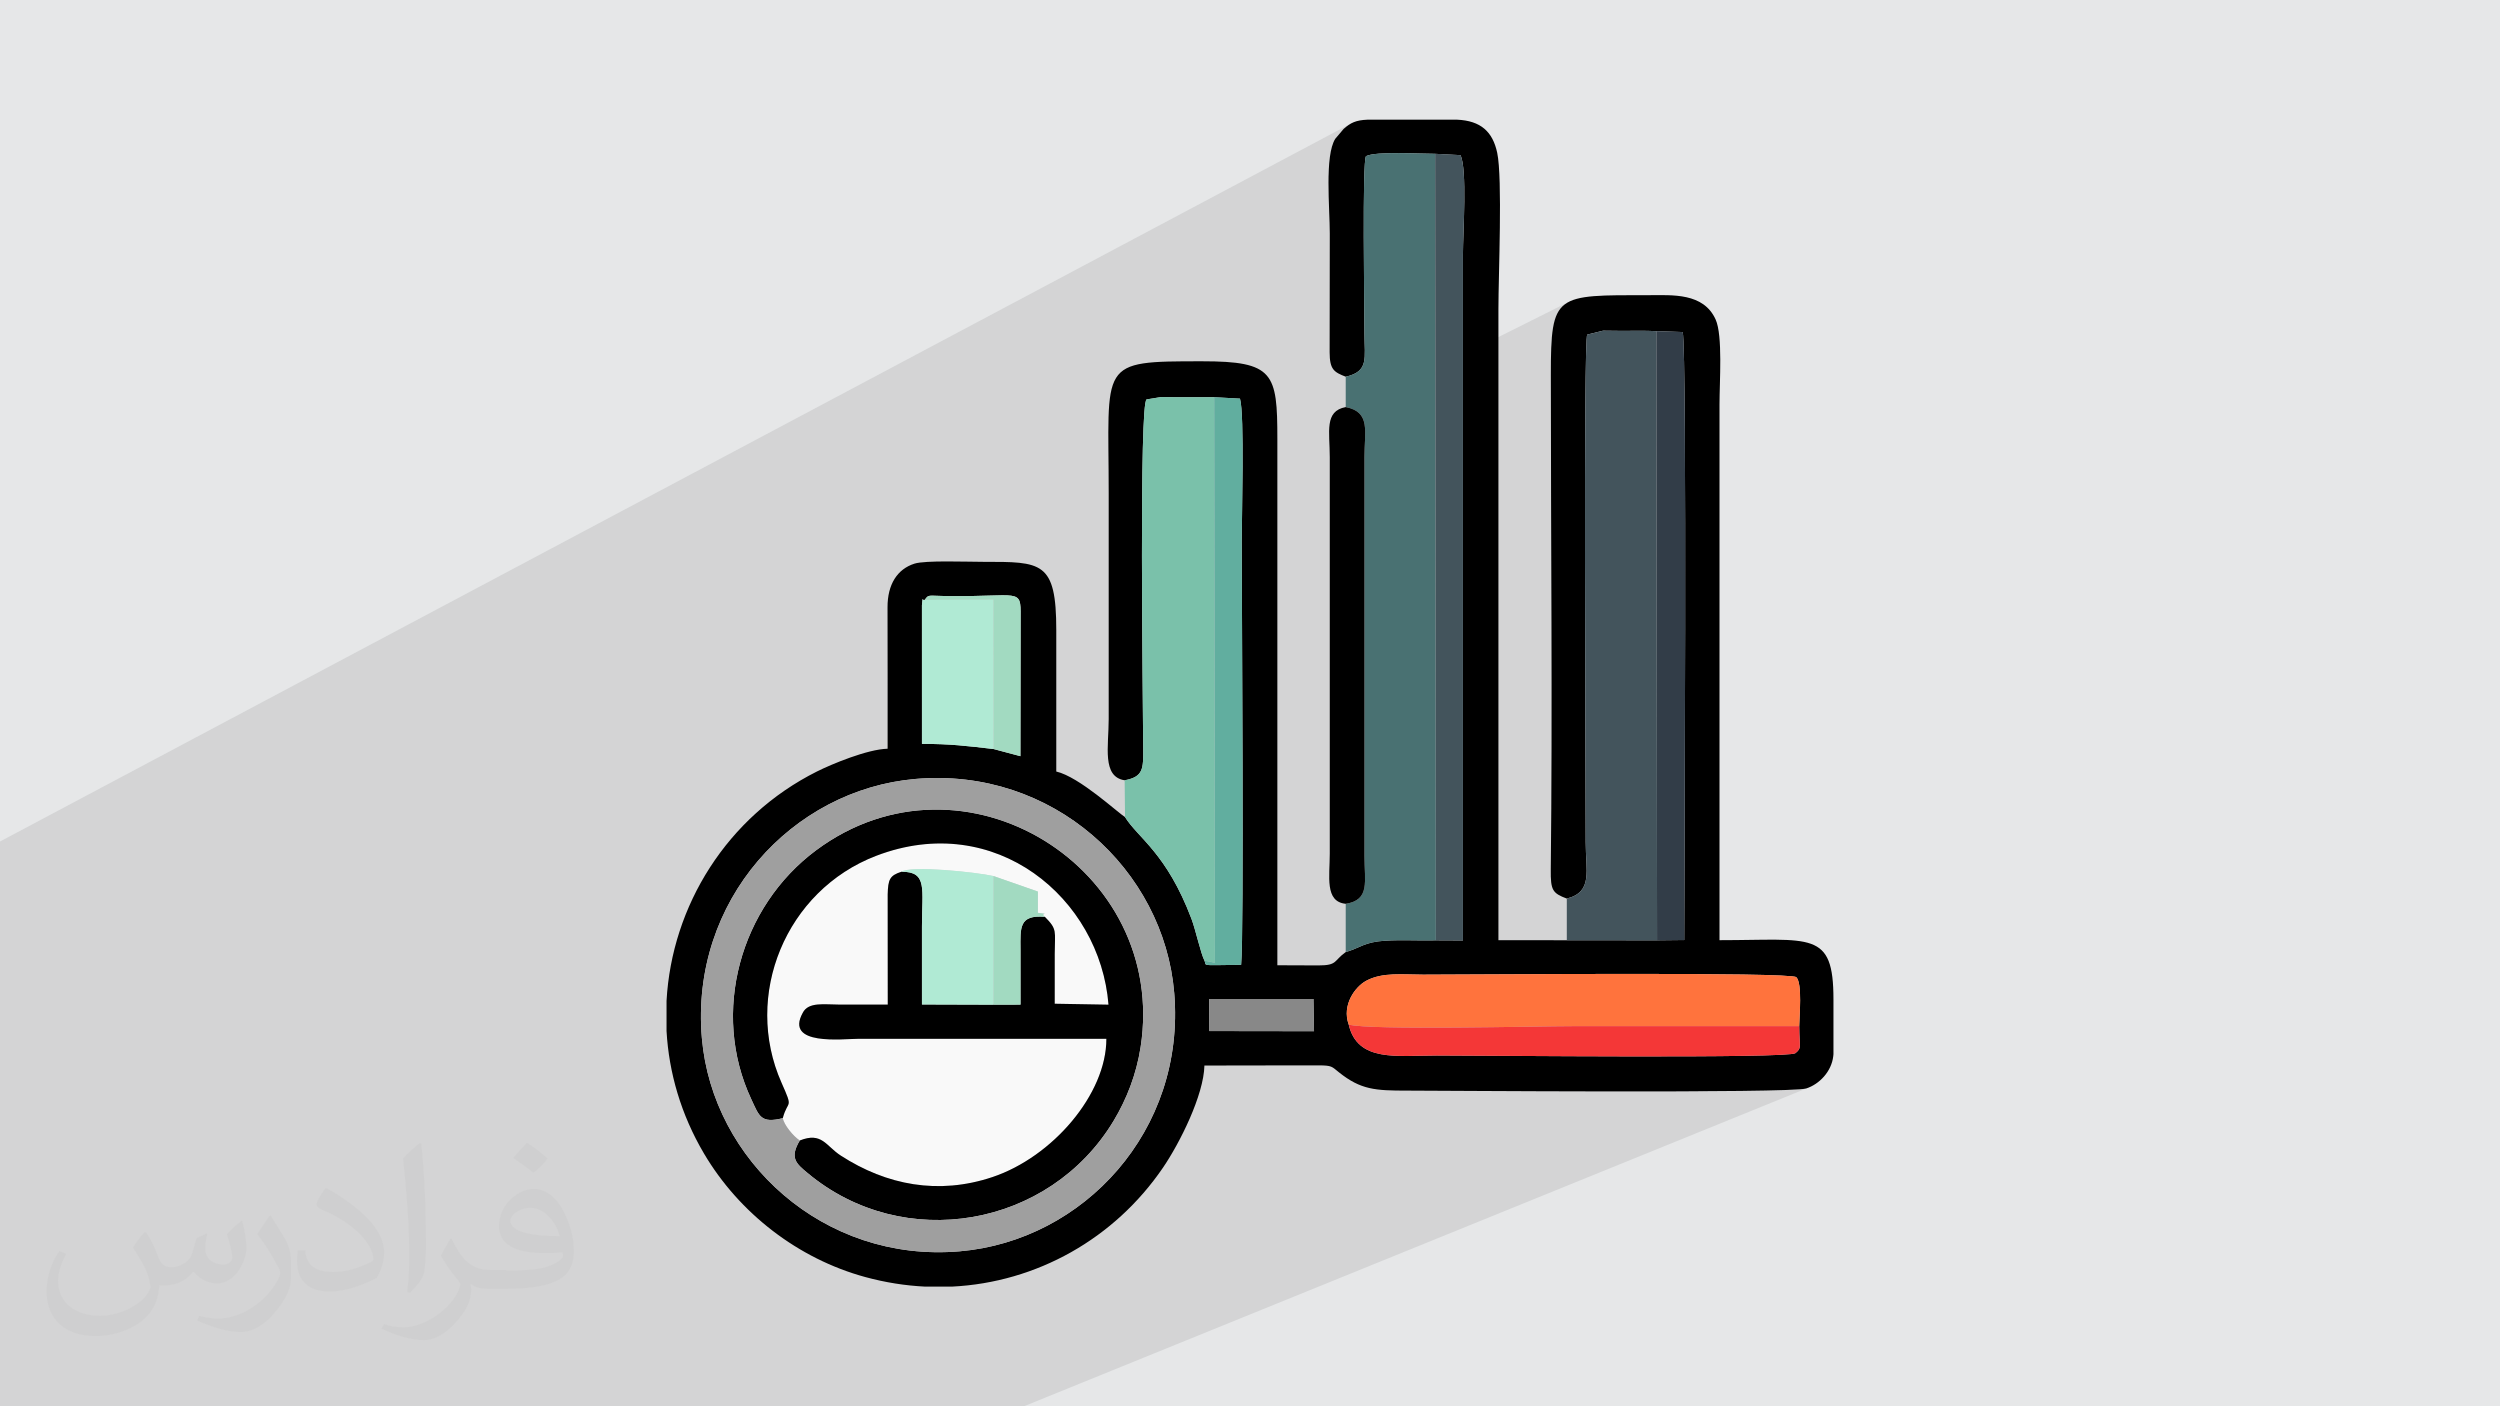
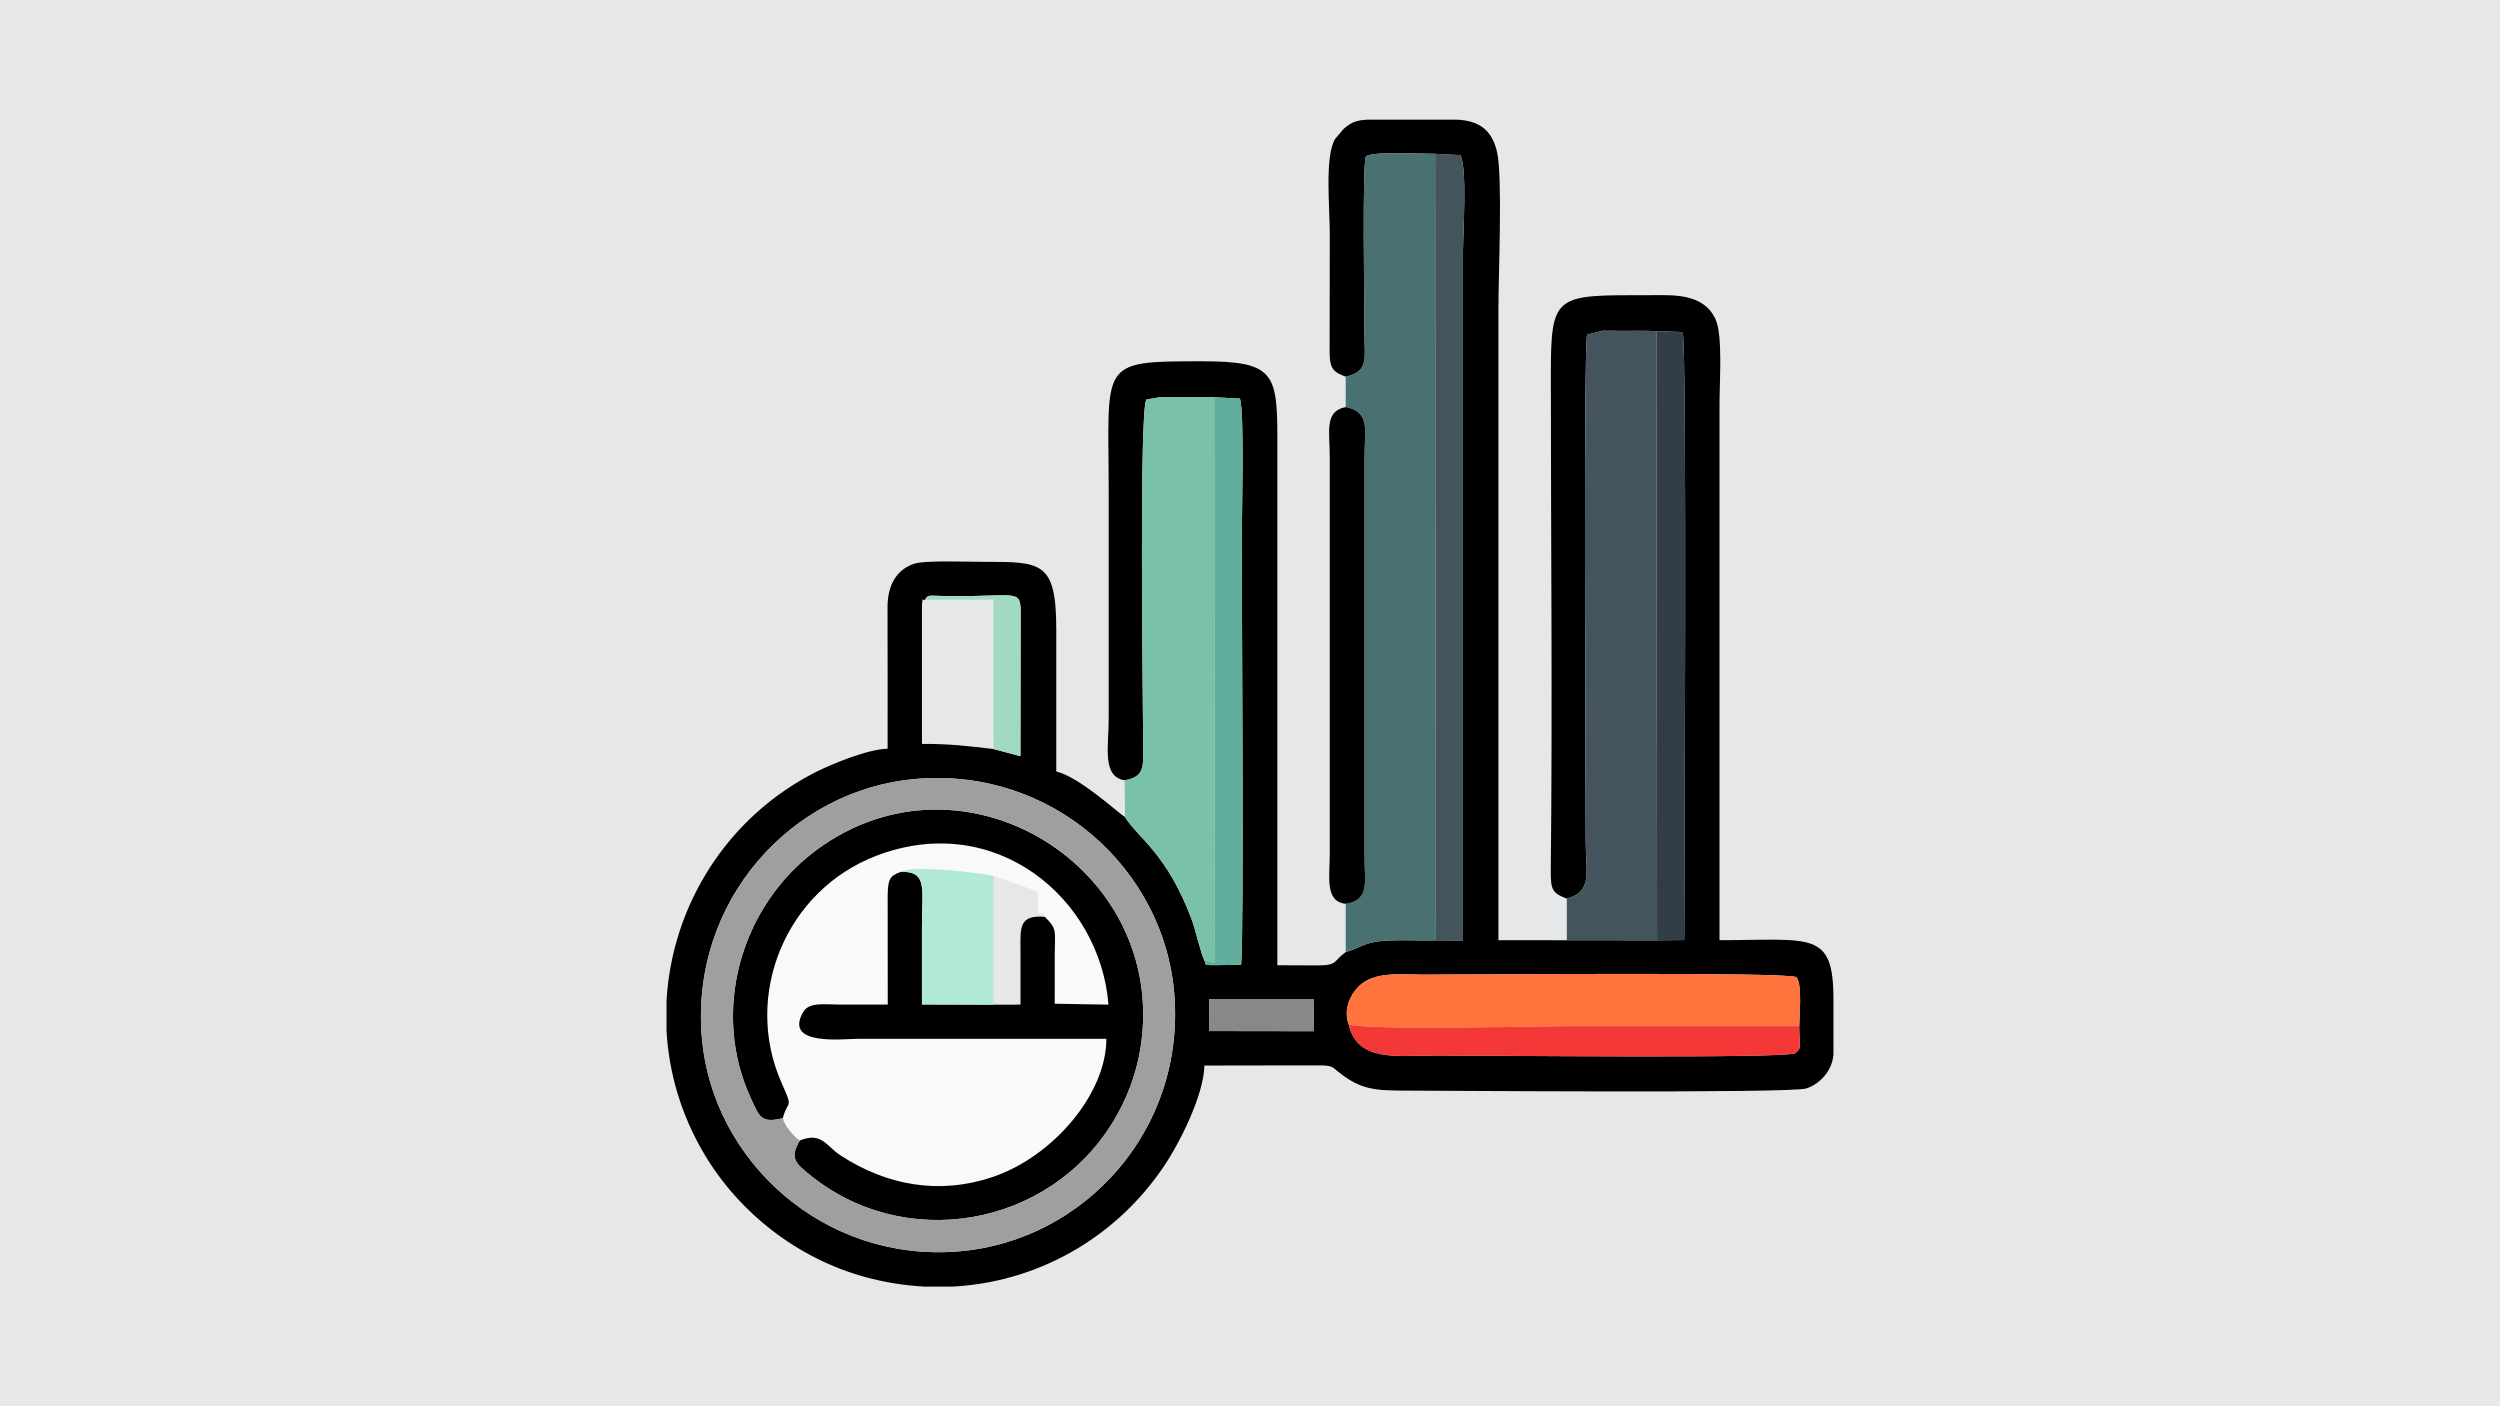
<svg xmlns="http://www.w3.org/2000/svg" xml:space="preserve" width="3.703in" height="2.083in" version="1.1" style="shape-rendering:geometricPrecision; text-rendering:geometricPrecision; image-rendering:optimizeQuality; fill-rule:evenodd; clip-rule:evenodd" viewBox="0 0 3703.33 2083.19">
  <defs>
    <style type="text/css">
   
    .fil3 {fill:black}
    .fil10 {fill:#323D48}
    .fil7 {fill:#43545C}
    .fil5 {fill:#497172}
    .fil11 {fill:#61AE9F}
    .fil8 {fill:#7AC1AA}
    .fil15 {fill:#888888}
    .fil6 {fill:#9F9F9F}
    .fil14 {fill:#A2DAC1}
    .fil13 {fill:#B0EAD4}
    .fil0 {fill:#E6E7E8}
    .fil12 {fill:#F43737}
    .fil4 {fill:#F9F9F9}
    .fil9 {fill:#FF733D}
    .fil2 {fill:#373435;fill-opacity:0.031}
    .fil1 {fill:#373435;fill-opacity:0.102}
   
  </style>
  </defs>
  <g id="Layer_x0020_1">
    <polygon class="fil0" points="-0,0 3703.33,0 3703.33,2083.19 -0,2083.19 " />
-     <polygon class="fil1" points="877.31,2083.19 842.57,2083.19 834.87,2083.19 829.19,2083.19 808.71,2083.19 779.68,2083.19 692.96,2083.19 688.91,2083.19 687,2083.19 674.95,2083.19 667.19,2083.19 639.32,2083.19 625.77,2083.19 600.56,2083.19 598.87,2083.19 588.44,2083.19 582.55,2083.19 581.98,2083.19 567.73,2083.19 552.56,2083.19 526.27,2083.19 492.67,2083.19 485.62,2083.19 482.55,2083.19 469.19,2083.19 428.99,2083.19 416.73,2083.19 411.61,2083.19 408.54,2083.19 369.32,2083.19 364.47,2083.19 342.57,2083.19 331.12,2083.19 328.48,2083.19 327.06,2083.19 311.87,2083.19 308.82,2083.19 304.95,2083.19 237.37,2083.19 213.2,2083.19 212.43,2083.19 194.5,2083.19 162.21,2083.19 158.55,2083.19 113.24,2083.19 104.54,2083.19 91.6,2083.19 77.8,2083.19 62.66,2083.19 33.34,2083.19 17.6,2083.19 -0,2083.19 -0,2070.7 -0,2066.69 -0,2066.5 -0,2063.19 -0,2061.8 -0,2061.24 -0,2049.93 -0,2045.57 -0,2033.41 -0,2021 -0,2008.52 -0,1988.78 -0,1985.92 -0,1947.62 -0,1944.64 -0,1943.49 -0,1941.39 -0,1923.09 -0,1923.01 -0,1922.53 -0,1885.94 -0,1885.26 -0,1852.26 -0,1845.42 -0,1840.16 -0,1834.44 -0,1819.05 -0,1808.8 -0,1786.69 -0,1766.51 -0,1750.72 -0,1735 -0,1715.73 -0,1706.48 -0,1698.83 -0,1688.73 -0,1677.42 -0,1666.01 -0,1662.47 -0,1661.15 -0,1654.53 -0,1622.47 -0,1609.48 -0,1599.94 -0,1587.22 -0,1582.64 -0,1577.48 -0,1575.22 -0,1575 -0,1564.86 -0,1563.05 -0,1562.56 -0,1559.49 -0,1522.93 -0,1521.88 -0,1521.84 -0,1504.32 -0,1483.86 -0,1481.47 -0,1469.16 -0,1462.68 -0,1409.07 -0,1371.72 -0,1358.64 -0,1340.47 -0,1297.78 -0,1255.31 -0,1248.44 -0,1246.54 2001.57,182.78 1997.82,185.05 1994.11,187.78 1990.29,191 1977.9,205.62 1976.48,208.15 1975.2,210.95 1974.04,214.02 1973,217.34 1972.08,220.9 1971.26,224.67 1970.56,228.65 1969.95,232.81 1969.43,237.14 1969,241.62 1968.65,246.24 1968.37,250.98 1968.17,255.82 1968.04,260.54 2023.49,231.31 2026.89,230.02 2031.33,228.99 2036.69,228.19 2042.82,227.59 2049.57,227.17 2056.83,226.92 2064.43,226.8 2072.25,226.78 2080.15,226.86 2087.98,227 2095.61,227.18 2102.91,227.37 2109.73,227.56 2115.93,227.72 2121.38,227.82 2125.94,227.84 2163.36,229.82 2164.28,231.9 2165.11,234.4 2165.84,237.3 2166.49,240.56 2167.06,244.17 2167.54,248.09 2167.96,252.3 2168.31,256.78 2168.59,261.5 2168.81,266.44 2168.98,271.56 2169.09,276.84 2169.15,282.26 2169.18,287.79 2169.16,293.4 2169.11,299.07 2169.03,304.77 2168.93,310.47 2168.8,316.16 2168.65,321.8 2168.49,327.37 2168.32,332.84 2168.15,338.19 2167.98,343.39 2167.81,348.41 2167.65,353.24 2167.51,357.83 2167.38,362.17 2167.27,366.23 2167.19,369.99 2167.13,373.41 2167.11,376.48 2167.11,525.59 2325.86,446.19 2321.67,448.38 2317.91,450.91 2314.55,453.79 2311.58,457.04 2308.97,460.7 2306.69,464.79 2304.73,469.32 2303.06,474.32 2301.66,479.82 2300.5,485.84 2299.57,492.4 2298.83,499.52 2298.28,507.23 2297.87,515.56 2297.67,522.2 2351.19,495.67 2374.79,489.83 2378.15,489.83 2381.53,489.86 2384.93,489.91 2388.35,489.96 2391.77,490.02 2395.19,490.07 2398.59,490.11 2401.98,490.13 2405.21,490.13 2408.44,490.11 2411.67,490.09 2414.9,490.07 2418.13,490.05 2421.37,490.02 2424.6,490.01 2427.83,490 2431.07,490 2434.3,490.01 2437.53,490.04 2440.76,490.09 2443.98,490.16 2447.21,490.26 2450.43,490.38 2453.65,490.54 2492.66,491.86 2493.26,496.59 2493.79,505.71 2494.26,518.93 2494.68,535.96 2495.04,556.51 2495.35,580.3 2495.61,607.05 2495.83,636.45 2496.01,668.23 2496.15,702.09 2496.25,737.76 2496.31,774.93 2496.35,813.33 2496.36,852.66 2496.34,892.64 2496.3,932.98 2496.24,973.39 2496.17,1013.58 2496.08,1053.27 2495.98,1092.17 2495.87,1129.99 2495.76,1166.44 2495.64,1201.24 2495.52,1234.1 2495.41,1264.73 2495.3,1292.84 2495.2,1318.14 2495.12,1340.35 2495.05,1359.18 2494.99,1374.33 2494.96,1385.54 2494.94,1392.5 2377.3,1442.73 2385.73,1442.71 2409.74,1442.69 2433.56,1442.69 2457.02,1442.72 2479.96,1442.78 2502.25,1442.87 2523.72,1443 2544.2,1443.16 2563.55,1443.37 2581.61,1443.61 2598.23,1443.91 2613.24,1444.26 2626.49,1444.66 2637.83,1445.11 2647.09,1445.63 2654.13,1446.2 2658.78,1446.85 2660.89,1447.56 2662.48,1449.69 2663.76,1452.67 2664.77,1456.4 2665.53,1460.76 2666.07,1465.63 2666.41,1470.9 2666.58,1476.45 2666.62,1482.17 2666.54,1487.94 2666.39,1493.64 2666.17,1499.17 2665.93,1504.4 2665.7,1509.22 2665.49,1513.52 2665.34,1517.17 2665.27,1520.07 2665.48,1530.92 2665.83,1539.07 2666.11,1545.04 2666.13,1549.33 2665.69,1552.47 2664.59,1554.96 2662.65,1557.31 2659.67,1560.04 2522.05,1616.51 2535.81,1616.43 2557.94,1616.25 2578.74,1616.03 2598.04,1615.76 2615.66,1615.44 2631.4,1615.08 2645.08,1614.65 2656.54,1614.17 2665.57,1613.63 2672,1613.03 2675.64,1612.36 2679.26,1611.04 1516.77,2083.19 1516.42,2083.19 1384.59,2083.19 1301.56,2083.19 1140.75,2083.19 1051.31,2083.19 999.33,2083.19 991.19,2083.19 980.34,2083.19 952.59,2083.19 925.15,2083.19 908.44,2083.19 883.86,2083.19 " />
-     <path class="fil2" d="M217.02 1826.17c7,11 12,21 16,32 3,7 5,19 21,19 5,0 11,-1 17,-5 7,-3 12,-9 14,-17l6 -21 15 -7 1 1c-2,8 -3,16 -3,21 0,18 15,24 27,24 7,0 13,-4 13,-10 0,-8 -4,-23 -8,-35 7,-7 14,-14 22,-20l1 1c4,15 6,30 6,40 0,10 -4,20 -8,27 -7,14 -20,25 -36,25 -12,0 -25,-6 -34,-17l-1 0c-9,11 -22,20 -43,20l-7 0c-1,14 -4,24 -9,33 -13,25 -50,42 -85.01,42 -49,0 -73.01,-28 -73.01,-66 0,-23 8,-45 19,-60l10 4c-7,14 -12,27 -12,40 0,35 29,52 62,52 31,0 68.01,-19 75.01,-42 -3,-25 -12,-36 -26,-59 4,-7 10,-15 17,-23l1 0 0 0 0 0 2 1 -1 -1 0 0 0 0 1.02 0.99zm564.05 -133.01c10,6 20,14 30,23 -6,8 -12,15 -21,21 -10,-8 -20,-15 -30,-22 7,-8 14,-15 20,-22l0 0 0 0 1 0 0 0 0 -0zm5 96.01c-17,0 -30,11 -30,19 0,17 33,23 73.01,23 -5,-20 -22,-42 -43,-42l0 0 0 0 0 0zm-37 93.01c22,0 41,-1 55,-4 16,-4 30,-12 30,-18 0,-2 0,-3 -1,-5 -9,1 -19,1 -29,1 -29,0 -52,-7 -61,-23 -2,-5 -4,-10 -4,-16 0,-16 7,-32 19,-42 10,-9 21,-14 33,-14 20,0 37,16 48,42 6,14 11,30 11,51 0,14 -4,25 -12,34 -16,15 -45,21 -90.01,21l-20 0 0 0 -5 0c-11,0 -19,-2 -25,-7l-1 0c0,3 1,5 1,7 0,10 -3,23 -10,33 -20,30 -42,43 -60,43 -19,0 -42,-7 -63,-17l4 -7c7,3 16,5 29,5 34,0 78.01,-33 84.01,-64 -1,-3 -4,-6 -7,-10 -10,-12 -16,-22 -22,-32 5,-10 10,-18 14,-25l2 0c14,29 28,46 57,46l5 0 0 0 21 0 0 0 0 0 -3 1 0 0 0 0 0 0 -0 -0zm-146.01 31c2,-14 3,-29 3,-43l0 -21c0,-39 -5,-96.01 -9,-133.01 7,-8 17,-17 25,-23l2 1c5,47 7,101.01 7,151.01 0,13 -1,26 -2,35 -1,12 -8,21 -22,35l-3 -1 0 0 0 0 -1 -1 0 0 0 0 0 0 -0 0zm-151.02 -62.01c1,18 10,33 41,33 20,0 36,-5 55,-14 3,-1 5,-3 5,-5 0,-12 -9,-27 -24,-41 -14,-13 -34,-25 -52,-32 -6,-3 -8,-5 -8,-8 0,-5 7,-16 13,-24l2 0c20,11 43,27 60,44 15,16 25,33 25,51 0,13 -4,26 -11,38 -22,11 -46,20 -70.01,20 -29,0 -48,-14 -48,-45 0,-3 0,-9 1,-16l10 0 0 0 0 0 1 -1 0 0 0 0 0 0 0 0zm-52 -52l18 29c7,11 13,22 13,41l0 24c0,19 -12,39 -32,60 -15,14 -29,20 -42,20 -19,0 -40,-6 -65,-17l3 -7c8,2 17,4 28,4 36,0 72.01,-26 89.01,-58 2,-4 3,-7 3,-9 0,-4 -2,-8 -4,-11 -9,-17 -19,-33 -30,-47 6,-9 12,-18 18,-27l1 0 0 -2 -1 0 0 0 0 0 1 -0z" />
    <g id="_2429086226992">
      <path class="fil3" d="M1039.71 1537.89c-17.57,-203.99 133.44,-368.07 316.3,-384 203.42,-17.72 368.18,134.28 383.42,317.04 17.02,204.09 -134.35,366.82 -317.57,382.67 -202.28,17.49 -366.57,-134.89 -382.14,-315.7zm985.78 -1360.6l132.96 0c35.17,1.56 52.74,17.81 59.41,49.06 8.04,37.62 1.8,181.91 1.8,231.17 0,311.73 0,623.47 0,935.2l101.28 0.1 133.71 0.12 40.28 -0.44c-0.01,-50.56 4.39,-874.62 -2.28,-900.63l-39.01 -1.32c-17.15,-0.92 -34.47,-0.39 -51.67,-0.41 -9.01,-0.01 -18.28,-0.33 -27.19,-0.3l-23.6 5.84c-5.64,7.7 -2.28,640.02 -2.27,751.87 0,42.08 11.19,73.61 -27.96,83.56 -21.17,-8.06 -24.08,-12.16 -23.74,-42.94 2.66,-239.65 0.1,-491.96 0.1,-732.74 0,-121.19 6.51,-118.13 145.18,-118.17 34.79,-0.01 80.94,-3.85 98.95,36.09 10.69,23.7 5.71,91.98 5.71,125.96l0 793.41c136.21,0 168.87,-14.85 168.81,87.78l0 81.13c-0.09,1.02 -0.19,2.01 -0.3,2.98 -2.58,22.7 -20.6,41.51 -40.02,47.76 -23.38,7.53 -553.24,3.15 -591.02,3.19 -47.5,0.06 -68.81,-1.28 -101.19,-27.1 -10.74,-8.56 -10.18,-10.25 -30.24,-10.28 -56.31,-0.08 -112.71,0.24 -169.05,0.24 -0.98,43.81 -36.37,114.62 -61.4,151.3 -71.83,105.28 -187.1,169.98 -312.54,176.19l-39.89 0c-29.3,-1.45 -58.95,-6.1 -88.55,-14.17 -99.43,-27.12 -186.76,-94.59 -238.97,-183.06 -34.07,-57.73 -51.95,-119.78 -55.43,-181.42l0 -44.67c7.79,-140.53 89.26,-272.88 222.79,-339.75 21.5,-10.77 74.85,-33.06 104.7,-33.72 0,-69.81 0.08,-139.64 -0.13,-209.45 -0.11,-34.07 14.55,-56.68 39.93,-64.73 16.19,-5.14 77.17,-2.67 102,-2.67 86.25,0 108.1,-1.09 108.04,101.29 -0.04,69.77 -0,139.55 -0,209.32 34.37,8.01 91.44,61.24 101.86,67.52 19.31,31.03 61.63,53.48 98.43,150.79 6.16,16.29 13.81,51.56 19.28,61.93 2.89,6.41 -4.1,6.89 23.31,6.52 10.34,-0.14 20.56,-0.42 30.98,-0.42 4.45,-45.09 0.87,-537.34 0.87,-627.34 0,-36.13 4.32,-188.31 -2.58,-211.37l-38.18 -2.12c-17.22,0.03 -34.44,0.03 -51.65,0.02 -9.03,-0.01 -18.22,-0.28 -27.19,-0.24l-21.28 3.47c-11.32,4.51 -5.49,442.27 -5.08,517.54 0.15,29.19 0.46,41.59 -27.48,46.67 -33.9,-5.3 -23.63,-50.22 -23.63,-90.62l0 -334.24c0,-195.4 -16.96,-195.78 138.43,-195.82 106.17,-0.03 111.41,17.34 111.41,114.79l0 779.9c20.33,0 40.71,0.24 61.01,0.24 28.37,0 22.16,-6.89 40.28,-19.76 21.93,-6.41 27.47,-14.92 58.26,-16.84 24.34,-1.52 50.59,0.07 75.29,-0.54l40.11 0.19 0 -1016.66c0,-30.74 6.58,-126.82 -3.75,-146.67l-37.43 -1.98c-21.67,0.14 -87.35,-4.11 -102.45,3.47 -5.74,6.27 -2.37,224.62 -2.31,263.34 0.07,35.76 6.92,55.58 -27.72,63.37 -17.06,-6.71 -23.83,-10.3 -23.86,-36.14l0.23 -175.79c0,-38.79 -7.8,-115.14 8.07,-140.48l12.39 -14.62c10.43,-9.28 18.34,-12.97 35.2,-13.71zm-234.36 1302.6l154.54 -0.04 0.84 47.72 -155.09 -0.24 -0.29 -47.45zm874.13 40.18c0.22,32.97 3.93,31.74 -5.61,39.97 -9.58,8.27 -457.17,3.5 -531.15,3.5 -59.34,0 -117.67,10.26 -130.64,-45.89 -10.42,-28.97 9.51,-55.77 25.62,-64.61 24.22,-13.3 54.98,-9.26 84.76,-9.26 75.52,0 544.24,-4.17 552.63,3.77 9.36,8.85 4.46,59.28 4.39,72.52zm-1295.35 -631.55c5.98,-8.37 4.22,-5.89 32.66,-5.51 108.24,1.44 109.69,-13.02 109.31,30.19l-0.31 206.96 -39.84 -10.6c-39.45,-4.59 -64.06,-7.68 -106.03,-7.61l-0.02 -205.52c1.74,-15.83 0.17,-5.32 4.23,-7.9z" />
      <path class="fil4" d="M1159.53 1656.4c1.87,10.03 15.43,26.63 25.19,33.08 32.88,-13.14 38.57,8.03 60.78,22.39 67.97,43.92 144.72,58.47 224.47,31.83 89.31,-29.83 169.09,-123.18 168.92,-204.85l-367.94 0c-22.46,0 -109.05,10.84 -81.85,-38.47 8.38,-16.57 31.8,-12.23 54.83,-12.19 23.7,0.05 47.41,0.01 71.11,0.01l-0.11 -163.2c0.57,-22.19 2.95,-28.06 20.37,-33.62 14.37,-9.63 111.4,0.7 136.27,6.33l65.83 22.99 0 31.52c21.33,2.98 1.38,-0.72 10.37,5.94 18.78,18.76 14.74,20.95 14.59,54.83 -0.1,24.62 -0.02,49.26 -0.02,73.87l79.69 1.41c-12.53,-157.95 -167.75,-288.1 -344.13,-220.52 -134.17,51.41 -197.59,206.72 -140.27,336.09 18.09,40.82 9.53,23.93 1.87,52.57z" />
      <path class="fil5" d="M1993.46 558.03l0 44.99c37.42,7.4 27.72,36.1 27.71,73.95l0 590.83c0.02,38.1 8.72,65.29 -27.71,71.02l0 71.52c21.93,-6.41 27.47,-14.92 58.26,-16.84 24.34,-1.52 50.59,0.07 75.29,-0.54l-1.07 -1165.12c-21.67,0.14 -87.35,-4.11 -102.45,3.47 -5.74,6.27 -2.37,224.62 -2.31,263.34 0.07,35.76 6.92,55.58 -27.72,63.37z" />
      <path class="fil3" d="M1159.53 1656.4c7.67,-28.65 16.22,-11.76 -1.87,-52.57 -57.32,-129.36 6.09,-284.67 140.27,-336.09 176.37,-67.59 331.59,62.57 344.13,220.52l-79.69 -1.41c0,-24.62 -0.09,-49.26 0.02,-73.87 0.15,-33.88 4.19,-36.07 -14.59,-54.83 -38.4,-3.24 -36.28,15.83 -36.11,48 0.15,27.34 0.04,54.71 0.04,82.04l-40.13 0.08 -105.89 -0.33c0,-38.49 0,-76.98 0,-115.47 0,-55.4 8.69,-81.47 -30.39,-81.11 -17.41,5.57 -19.79,11.43 -20.37,33.62l0.11 163.2c-23.7,0 -47.41,0.04 -71.11,-0.01 -23.04,-0.04 -46.45,-4.39 -54.83,12.19 -27.2,49.31 59.39,38.47 81.85,38.47l367.94 0c0.17,81.68 -79.61,175.02 -168.92,204.85 -79.75,26.64 -156.5,12.09 -224.47,-31.83 -22.21,-14.35 -27.91,-35.53 -60.78,-22.39 -15.7,26.15 -4.82,34.5 11.48,48.13 142.1,118.86 358.46,80.81 453.56,-77.5 18.97,-31.58 33.57,-68.35 39.88,-109.16 40.97,-265.15 -262.39,-453.89 -480.9,-291.28 -111.99,83.33 -156.33,239.68 -95.79,368.81 11.79,25.14 13.85,36.03 46.58,27.93z" />
      <path class="fil6" d="M1184.72 1689.48c-9.76,-6.44 -23.32,-23.05 -25.19,-33.08 -32.72,8.1 -34.79,-2.78 -46.58,-27.93 -60.54,-129.14 -16.2,-285.48 95.79,-368.81 218.51,-162.61 521.87,26.13 480.9,291.28 -6.3,40.81 -20.91,77.58 -39.88,109.16 -95.09,158.32 -311.45,196.36 -453.56,77.5 -16.3,-13.63 -27.18,-21.98 -11.48,-48.13zm-145.01 -151.58c15.57,180.81 179.87,333.19 382.14,315.7 183.22,-15.84 334.59,-178.57 317.57,-382.67 -15.24,-182.76 -180,-334.76 -383.42,-317.04 -182.85,15.93 -333.87,180.01 -316.3,384z" />
      <path class="fil7" d="M2320.95 1331.11l0 61.71 133.71 0.12 -1.01 -902.4c-17.15,-0.92 -34.47,-0.39 -51.67,-0.41 -9.01,-0.01 -18.28,-0.33 -27.19,-0.3l-23.6 5.84c-5.64,7.7 -2.28,640.02 -2.27,751.87 0,42.08 11.19,73.61 -27.96,83.56z" />
      <path class="fil8" d="M1665.97 1155.85l0.57 54.56c19.31,31.03 61.63,53.48 98.43,150.79 6.16,16.29 13.81,51.56 19.28,61.93l15.41 2.98 -1 -837.71c-17.22,0.03 -34.44,0.03 -51.65,0.02 -9.03,-0.01 -18.22,-0.28 -27.19,-0.24l-21.28 3.47c-11.32,4.51 -5.49,442.27 -5.08,517.54 0.15,29.19 0.46,41.59 -27.48,46.67z" />
      <path class="fil9" d="M1997.87 1517.66c30.38,8.79 280.76,2.41 333.21,2.41 111.4,0 222.79,0 334.19,0 0.07,-13.24 4.98,-63.66 -4.39,-72.52 -8.4,-7.94 -477.11,-3.77 -552.63,-3.77 -29.78,0 -60.54,-4.04 -84.76,9.26 -16.11,8.85 -36.04,35.64 -25.62,64.61z" />
      <path class="fil7" d="M2127.01 1392.96l40.11 0.19 0 -1016.66c0,-30.74 6.58,-126.82 -3.75,-146.67l-37.43 -1.98 1.07 1165.12z" />
      <path class="fil10" d="M2454.66 1392.94l40.28 -0.44c-0.01,-50.56 4.39,-874.62 -2.28,-900.63l-39.01 -1.32 1.01 902.4z" />
      <path class="fil3" d="M1993.46 1338.82c36.43,-5.73 27.73,-32.93 27.71,-71.02l0 -590.83c0.01,-37.85 9.7,-66.56 -27.71,-73.95 -31.98,5.98 -23.64,36.43 -23.63,73.95l0 587.46c-0,34 -7.67,71.32 23.63,74.4z" />
      <path class="fil11" d="M1784.25 1423.12c2.89,6.41 -4.1,6.89 23.31,6.52 10.34,-0.14 20.56,-0.42 30.98,-0.42 4.45,-45.09 0.87,-537.34 0.87,-627.34 0,-36.13 4.32,-188.31 -2.58,-211.37l-38.18 -2.12 1 837.71 -15.41 -2.98z" />
      <path class="fil12" d="M2665.27 1520.07c-111.4,0 -222.79,0 -334.19,0 -52.44,0 -302.83,6.38 -333.21,-2.41 12.96,56.15 71.3,45.89 130.64,45.89 73.98,0 521.57,4.77 531.15,-3.5 9.54,-8.23 5.83,-7 5.61,-39.97z" />
-       <path class="fil13" d="M1471.75 1109.56l-0.22 -221.43 -101.61 0.4c-4.06,2.58 -2.48,-7.93 -4.23,7.9l0.02 205.52c41.96,-0.06 66.58,3.02 106.03,7.61z" />
      <path class="fil13" d="M1471.58 1488.26l0 -190.57c-24.87,-5.63 -121.9,-15.96 -136.27,-6.33 39.07,-0.36 30.39,25.7 30.39,81.11 0,38.49 0,76.98 0,115.47l105.89 0.33z" />
      <path class="fil14" d="M1471.75 1109.56l39.84 10.6 0.31 -206.96c0.37,-43.21 -1.07,-28.74 -109.31,-30.19 -28.44,-0.38 -26.68,-2.86 -32.66,5.51l101.61 -0.4 0.22 221.43z" />
-       <path class="fil14" d="M1471.58 1488.26l40.13 -0.08c0,-27.33 0.11,-54.7 -0.04,-82.04 -0.18,-32.17 -2.3,-51.24 36.11,-48 -8.99,-6.66 10.96,-2.96 -10.37,-5.94l0 -31.52 -65.83 -22.99 0 190.57z" />
      <polygon class="fil15" points="1791.43,1527.35 1946.52,1527.58 1945.68,1479.86 1791.14,1479.89 " />
    </g>
  </g>
</svg>